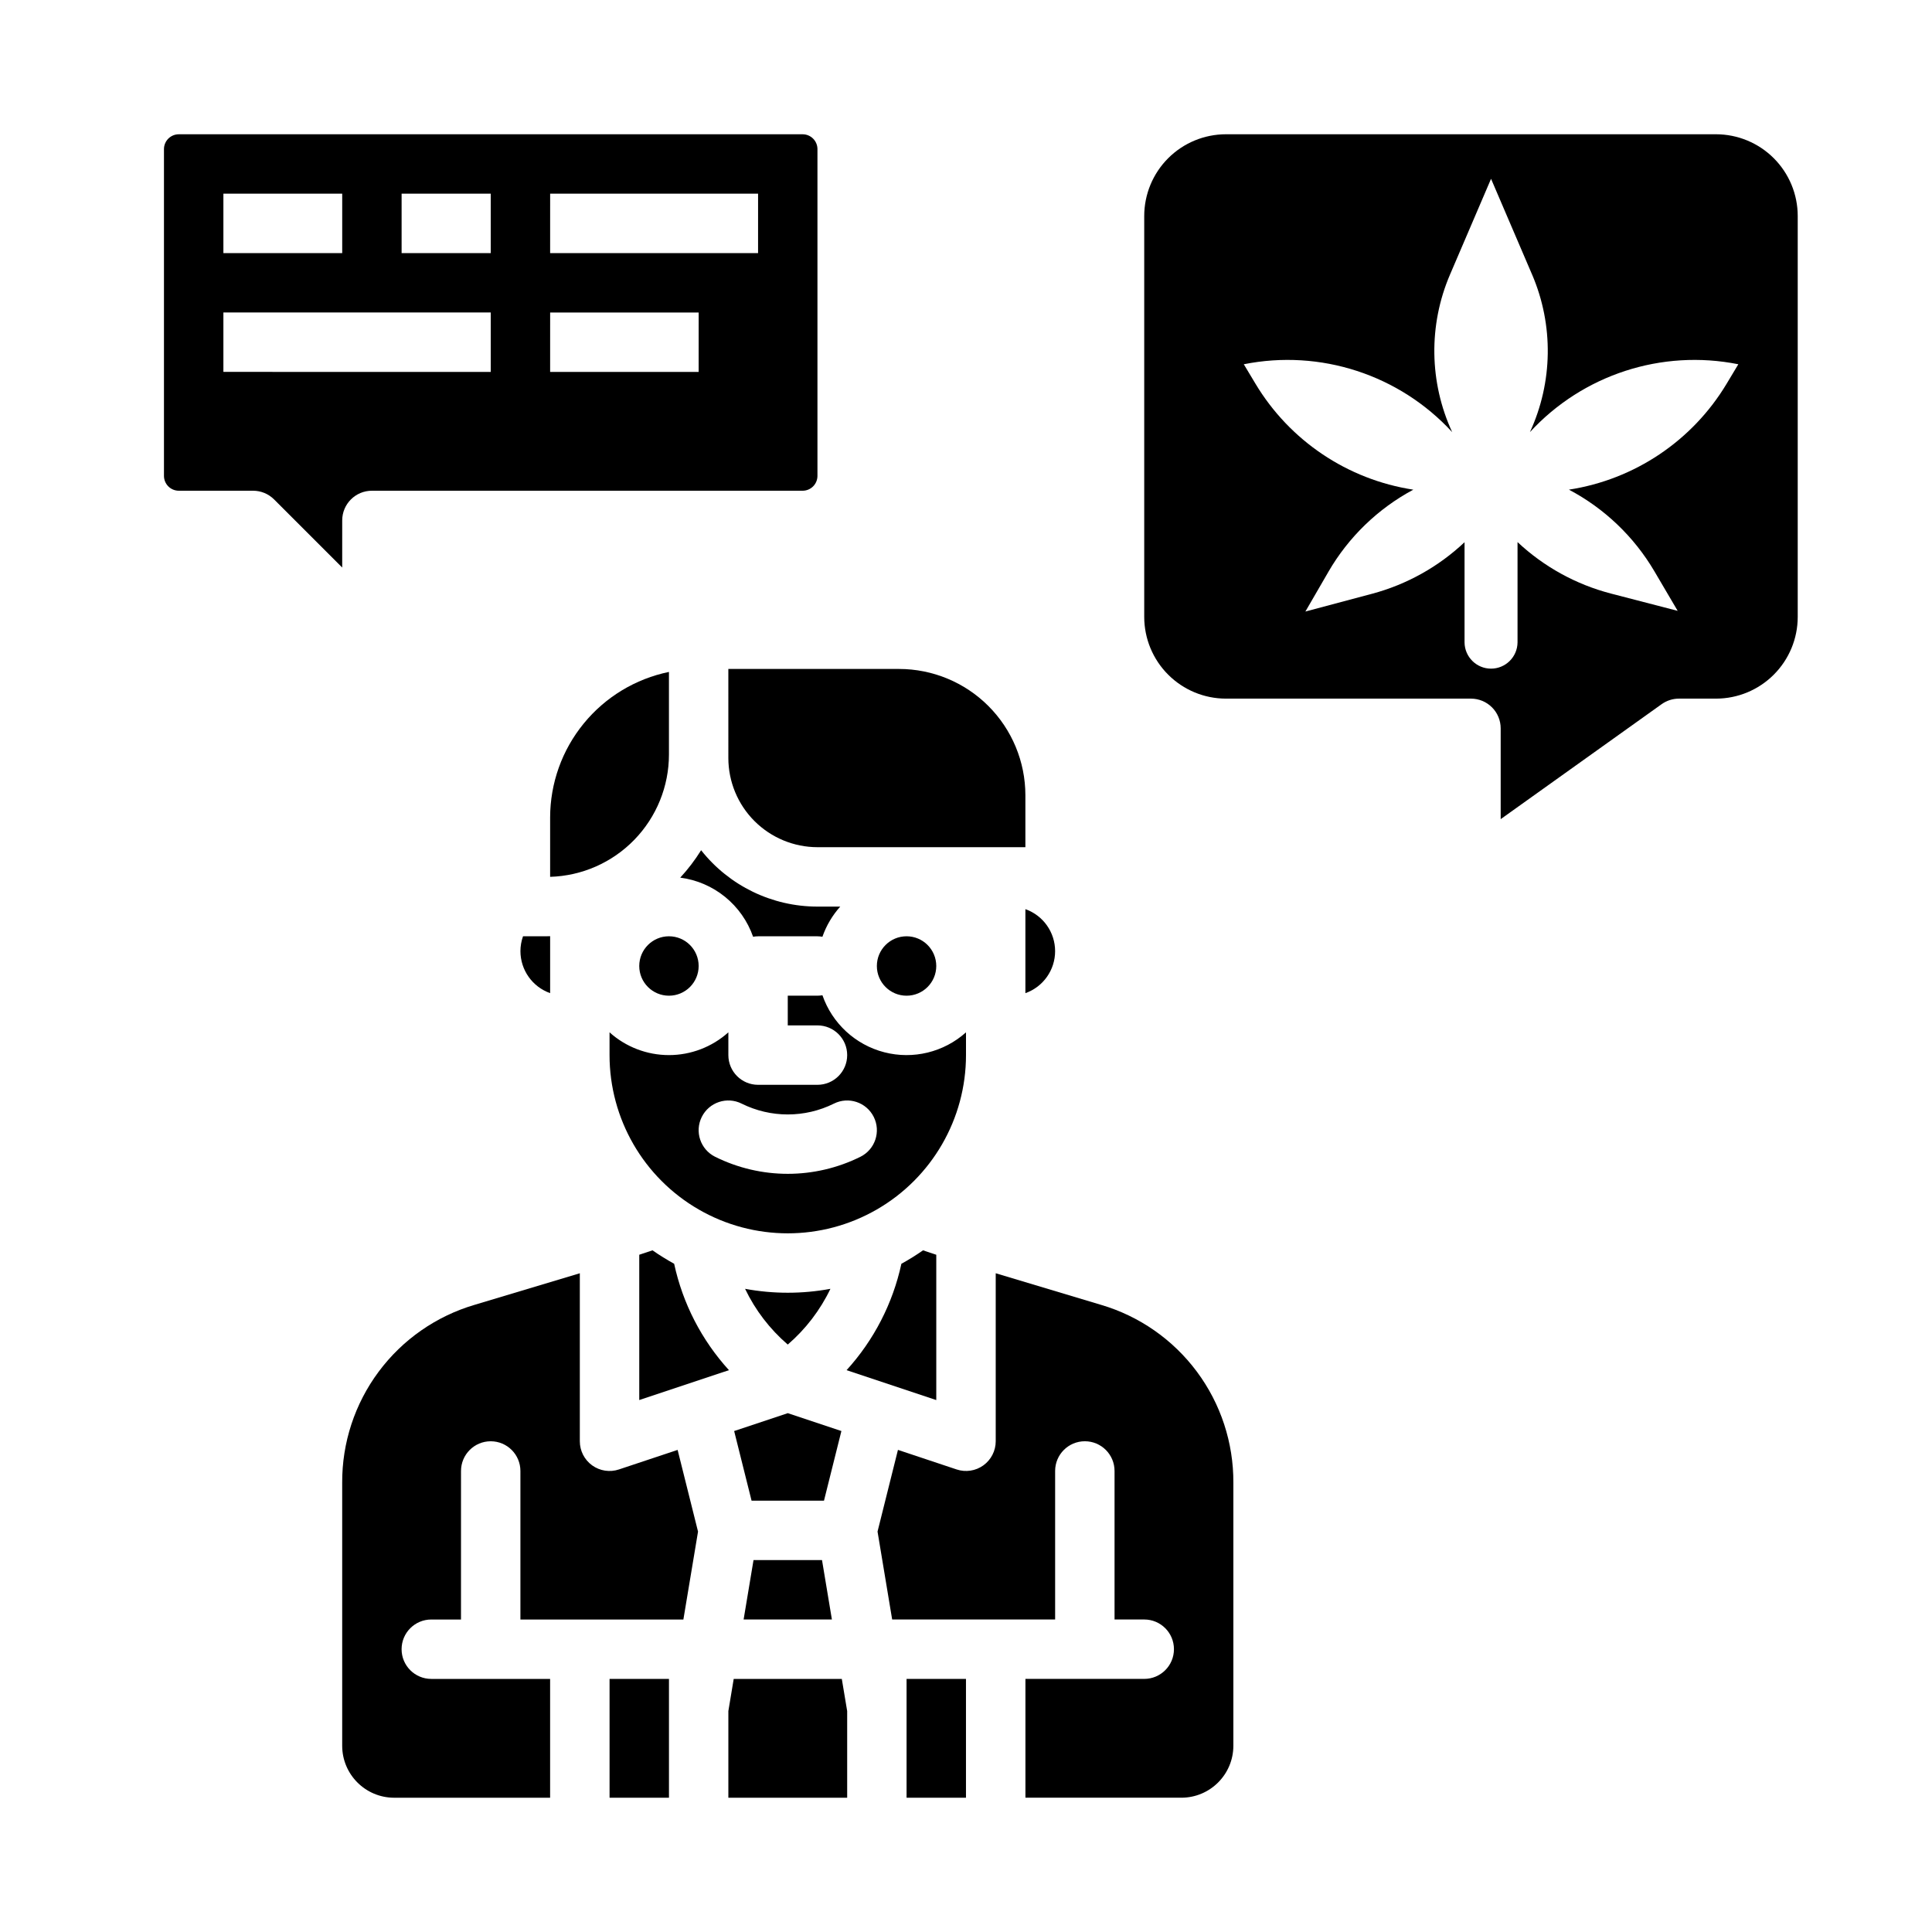
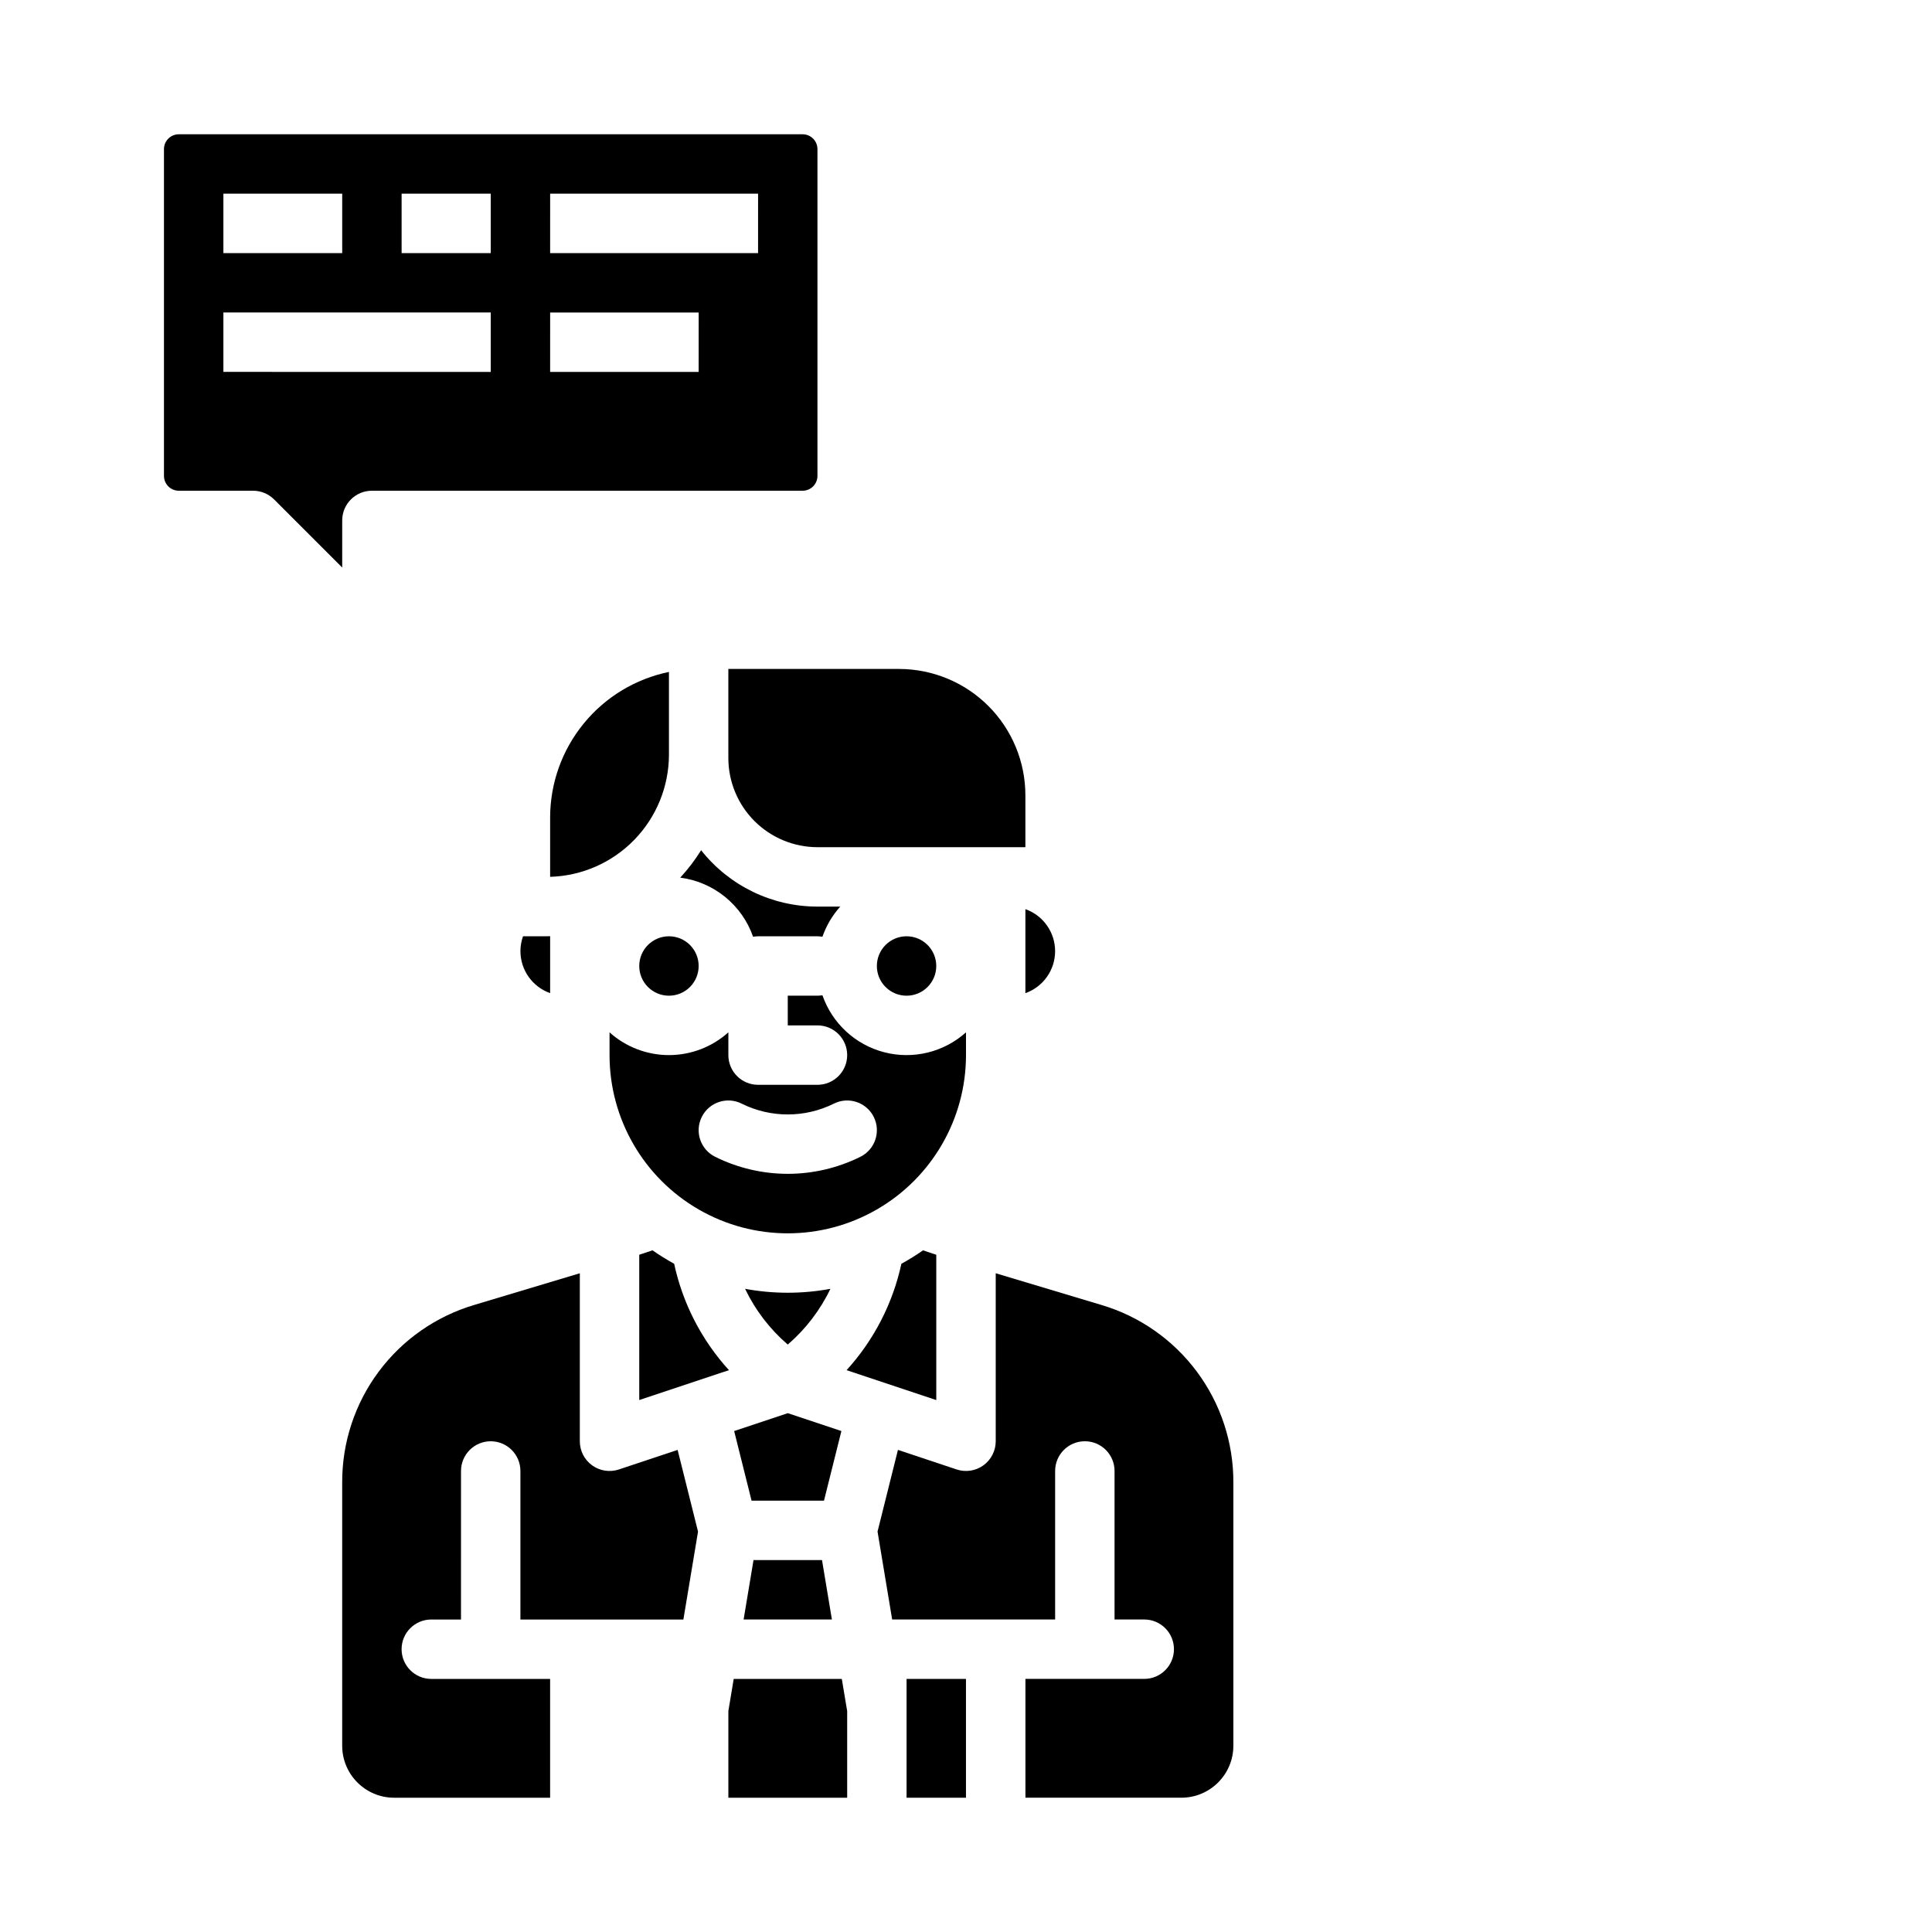
<svg xmlns="http://www.w3.org/2000/svg" fill="#000000" width="800px" height="800px" version="1.1" viewBox="144 144 512 512">
  <g>
    <path d="m343.69 557.44-2.625 15.746h23.398l-2.621-15.746z" />
    <path d="m364.07 485.55c-7.477 1.383-15.141 1.383-22.617 0 2.707 5.656 6.559 10.684 11.312 14.773 4.746-4.094 8.598-9.121 11.305-14.773z" />
    <path d="m313.41 476.52v38.508l23.77-7.922c-7.246-7.953-12.254-17.68-14.523-28.195-1.973-1.086-3.887-2.273-5.734-3.562z" />
    <path d="m289.79 360.64v15.73c8.438-0.246 16.441-3.773 22.32-9.828 5.879-6.055 9.168-14.16 9.168-22.602v-21.871c-8.883 1.824-16.867 6.66-22.602 13.688-5.738 7.023-8.875 15.812-8.887 24.883z" />
    <path d="m329.15 400c0 4.348-3.523 7.871-7.871 7.871s-7.871-3.523-7.871-7.871 3.523-7.875 7.871-7.875 7.871 3.527 7.871 7.875" />
    <path d="m343.58 392.25c0.434-0.078 0.871-0.117 1.312-0.121h15.742c0.441 0.004 0.883 0.043 1.316 0.121 1.031-2.949 2.637-5.668 4.723-7.992h-6.039c-12.02 0-23.379-5.504-30.832-14.938-1.609 2.59-3.461 5.019-5.531 7.262 4.356 0.566 8.465 2.328 11.875 5.094 3.41 2.769 5.984 6.43 7.434 10.574z" />
    <path d="m352.77 518.5-14.211 4.738 4.613 18.453h19.195l4.613-18.453z" />
    <path d="m392.12 400c0 4.348-3.523 7.871-7.871 7.871s-7.871-3.523-7.871-7.871 3.523-7.875 7.871-7.875 7.871 3.527 7.871 7.875" />
    <path d="m337.02 343.94v0.957c0.008 6.262 2.496 12.266 6.922 16.691 4.43 4.426 10.434 6.918 16.691 6.926h55.105v-13.777c-0.008-8.871-3.539-17.375-9.809-23.645-6.273-6.273-14.777-9.801-23.648-9.812h-45.262z" />
    <path d="m415.74 407.2c4.719-1.668 7.875-6.129 7.875-11.133s-3.156-9.465-7.875-11.133z" />
    <path d="m400 417.58c-5.883 5.277-14.012 7.258-21.66 5.281-7.648-1.977-13.801-7.648-16.387-15.109-0.434 0.074-0.875 0.113-1.316 0.117h-7.871v7.871h7.871c4.348 0 7.875 3.523 7.875 7.871 0 4.348-3.527 7.875-7.875 7.875h-15.742c-4.348 0-7.871-3.527-7.871-7.875v-6.031c-4.324 3.883-9.934 6.031-15.746 6.031s-11.418-2.148-15.742-6.031v6.031c0 16.875 9 32.469 23.613 40.906 14.617 8.438 32.621 8.438 47.234 0 14.613-8.438 23.617-24.031 23.617-40.906zm-27.969 32.973c-12.137 6.031-26.395 6.031-38.527 0-3.891-1.941-5.469-6.672-3.523-10.559 1.945-3.891 6.672-5.469 10.562-3.523 7.699 3.828 16.746 3.828 24.449 0 3.887-1.945 8.617-0.367 10.559 3.523 1.945 3.887 0.367 8.617-3.519 10.559z" />
    <path d="m368.35 507.11 23.773 7.922v-38.508l-3.512-1.172c-1.848 1.289-3.762 2.481-5.734 3.562-2.277 10.512-7.289 20.238-14.527 28.195z" />
    <path d="m338.44 588.93-1.418 8.523v22.965h31.488v-22.965l-1.422-8.523z" />
-     <path d="m305.54 588.93h15.742v31.488h-15.742z" />
+     <path d="m305.54 588.93h15.742h-15.742z" />
    <path d="m281.92 396.06c0.008 5.004 3.156 9.461 7.871 11.133v-15.094c-0.32 0.008-0.637 0.023-0.957 0.023h-6.227c-0.449 1.266-0.684 2.598-0.688 3.938z" />
    <path d="m384.25 588.93h15.742v31.488h-15.742z" />
    <path d="m435.79 489.8-27.914-8.375v44.523c0 2.531-1.219 4.906-3.269 6.387-2.055 1.48-4.691 1.883-7.094 1.082l-15.547-5.184-5.41 21.648 3.875 23.301h43.188v-39.359c0-4.348 3.527-7.875 7.875-7.875 4.348 0 7.871 3.527 7.871 7.875v39.359h7.871c4.348 0 7.871 3.523 7.871 7.871 0 4.348-3.523 7.871-7.871 7.871h-31.488v31.488h41.328c7.606-0.008 13.77-6.172 13.777-13.773v-69.715c0.047-10.594-3.344-20.914-9.668-29.414-6.324-8.5-15.234-14.715-25.395-17.711z" />
    <path d="m308.02 533.42c-2.398 0.801-5.039 0.398-7.094-1.082-2.051-1.48-3.266-3.856-3.266-6.387v-44.523l-27.914 8.375c-10.16 2.996-19.074 9.211-25.398 17.711-6.324 8.5-9.715 18.82-9.664 29.414v69.715c0.008 7.602 6.168 13.766 13.773 13.773h41.328v-31.488h-31.488c-4.348 0-7.871-3.523-7.871-7.871 0-4.348 3.523-7.871 7.871-7.871h7.871l0.004-39.359c0-4.348 3.523-7.875 7.871-7.875s7.871 3.527 7.871 7.875v39.359h43.188l3.883-23.297-5.41-21.648z" />
    <path d="m234.69 281.92c0-4.348 3.523-7.871 7.871-7.871h114.14c1.043 0 2.043-0.414 2.781-1.152s1.152-1.742 1.152-2.785v-86.59c0-1.047-0.414-2.047-1.152-2.785s-1.738-1.152-2.781-1.152h-165.31c-2.176 0-3.938 1.762-3.938 3.938v86.594-0.004c0 1.043 0.414 2.047 1.152 2.785s1.742 1.152 2.785 1.152h19.68c2.086 0 4.09 0.828 5.566 2.305l18.051 18.051zm55.105-86.594h55.105l-0.004 15.746h-55.105zm0 31.488h39.359l-0.004 15.746h-39.359zm-39.363-31.488h23.617v15.746h-23.617zm-47.23 0h31.488v15.746h-31.488zm0 47.23v-15.742h70.848v15.746z" />
-     <path d="m598.77 179.58h-129.89c-5.738 0.008-11.242 2.289-15.301 6.348-4.059 4.059-6.34 9.562-6.348 15.301v106.27c0.008 5.738 2.289 11.242 6.348 15.297 4.059 4.059 9.562 6.344 15.301 6.348h64.945c2.086 0 4.09 0.832 5.566 2.309 1.477 1.477 2.305 3.477 2.305 5.566v24.062l42.656-30.469c1.336-0.953 2.934-1.469 4.574-1.469h9.84c5.742-0.004 11.242-2.289 15.301-6.348 4.059-4.055 6.344-9.559 6.348-15.297v-106.27c-0.004-5.738-2.289-11.242-6.348-15.301-4.059-4.059-9.559-6.34-15.301-6.348zm2.82 66.094c-9.066 15.113-24.387 25.41-41.809 28.09 9.414 4.969 17.258 12.465 22.656 21.641l6.164 10.48-17.68-4.582c-9.262-2.41-17.773-7.098-24.758-13.641v26.598c-0.047 3.844-3.176 6.938-7.023 6.938-3.844 0-6.973-3.094-7.019-6.938v-26.566c-6.922 6.523-15.355 11.223-24.543 13.672l-17.637 4.699 6.098-10.52h-0.004c5.336-9.207 13.129-16.746 22.508-21.777-17.434-2.672-32.77-12.969-41.84-28.094l-3.086-5.141c20.285-4.055 41.219 2.762 55.227 17.984-6.098-13.199-6.309-28.367-0.582-41.734l10.883-25.395 10.883 25.395h0.004c5.727 13.367 5.512 28.531-0.586 41.734 14.012-15.223 34.945-22.039 55.23-17.984z" />
  </g>
</svg>